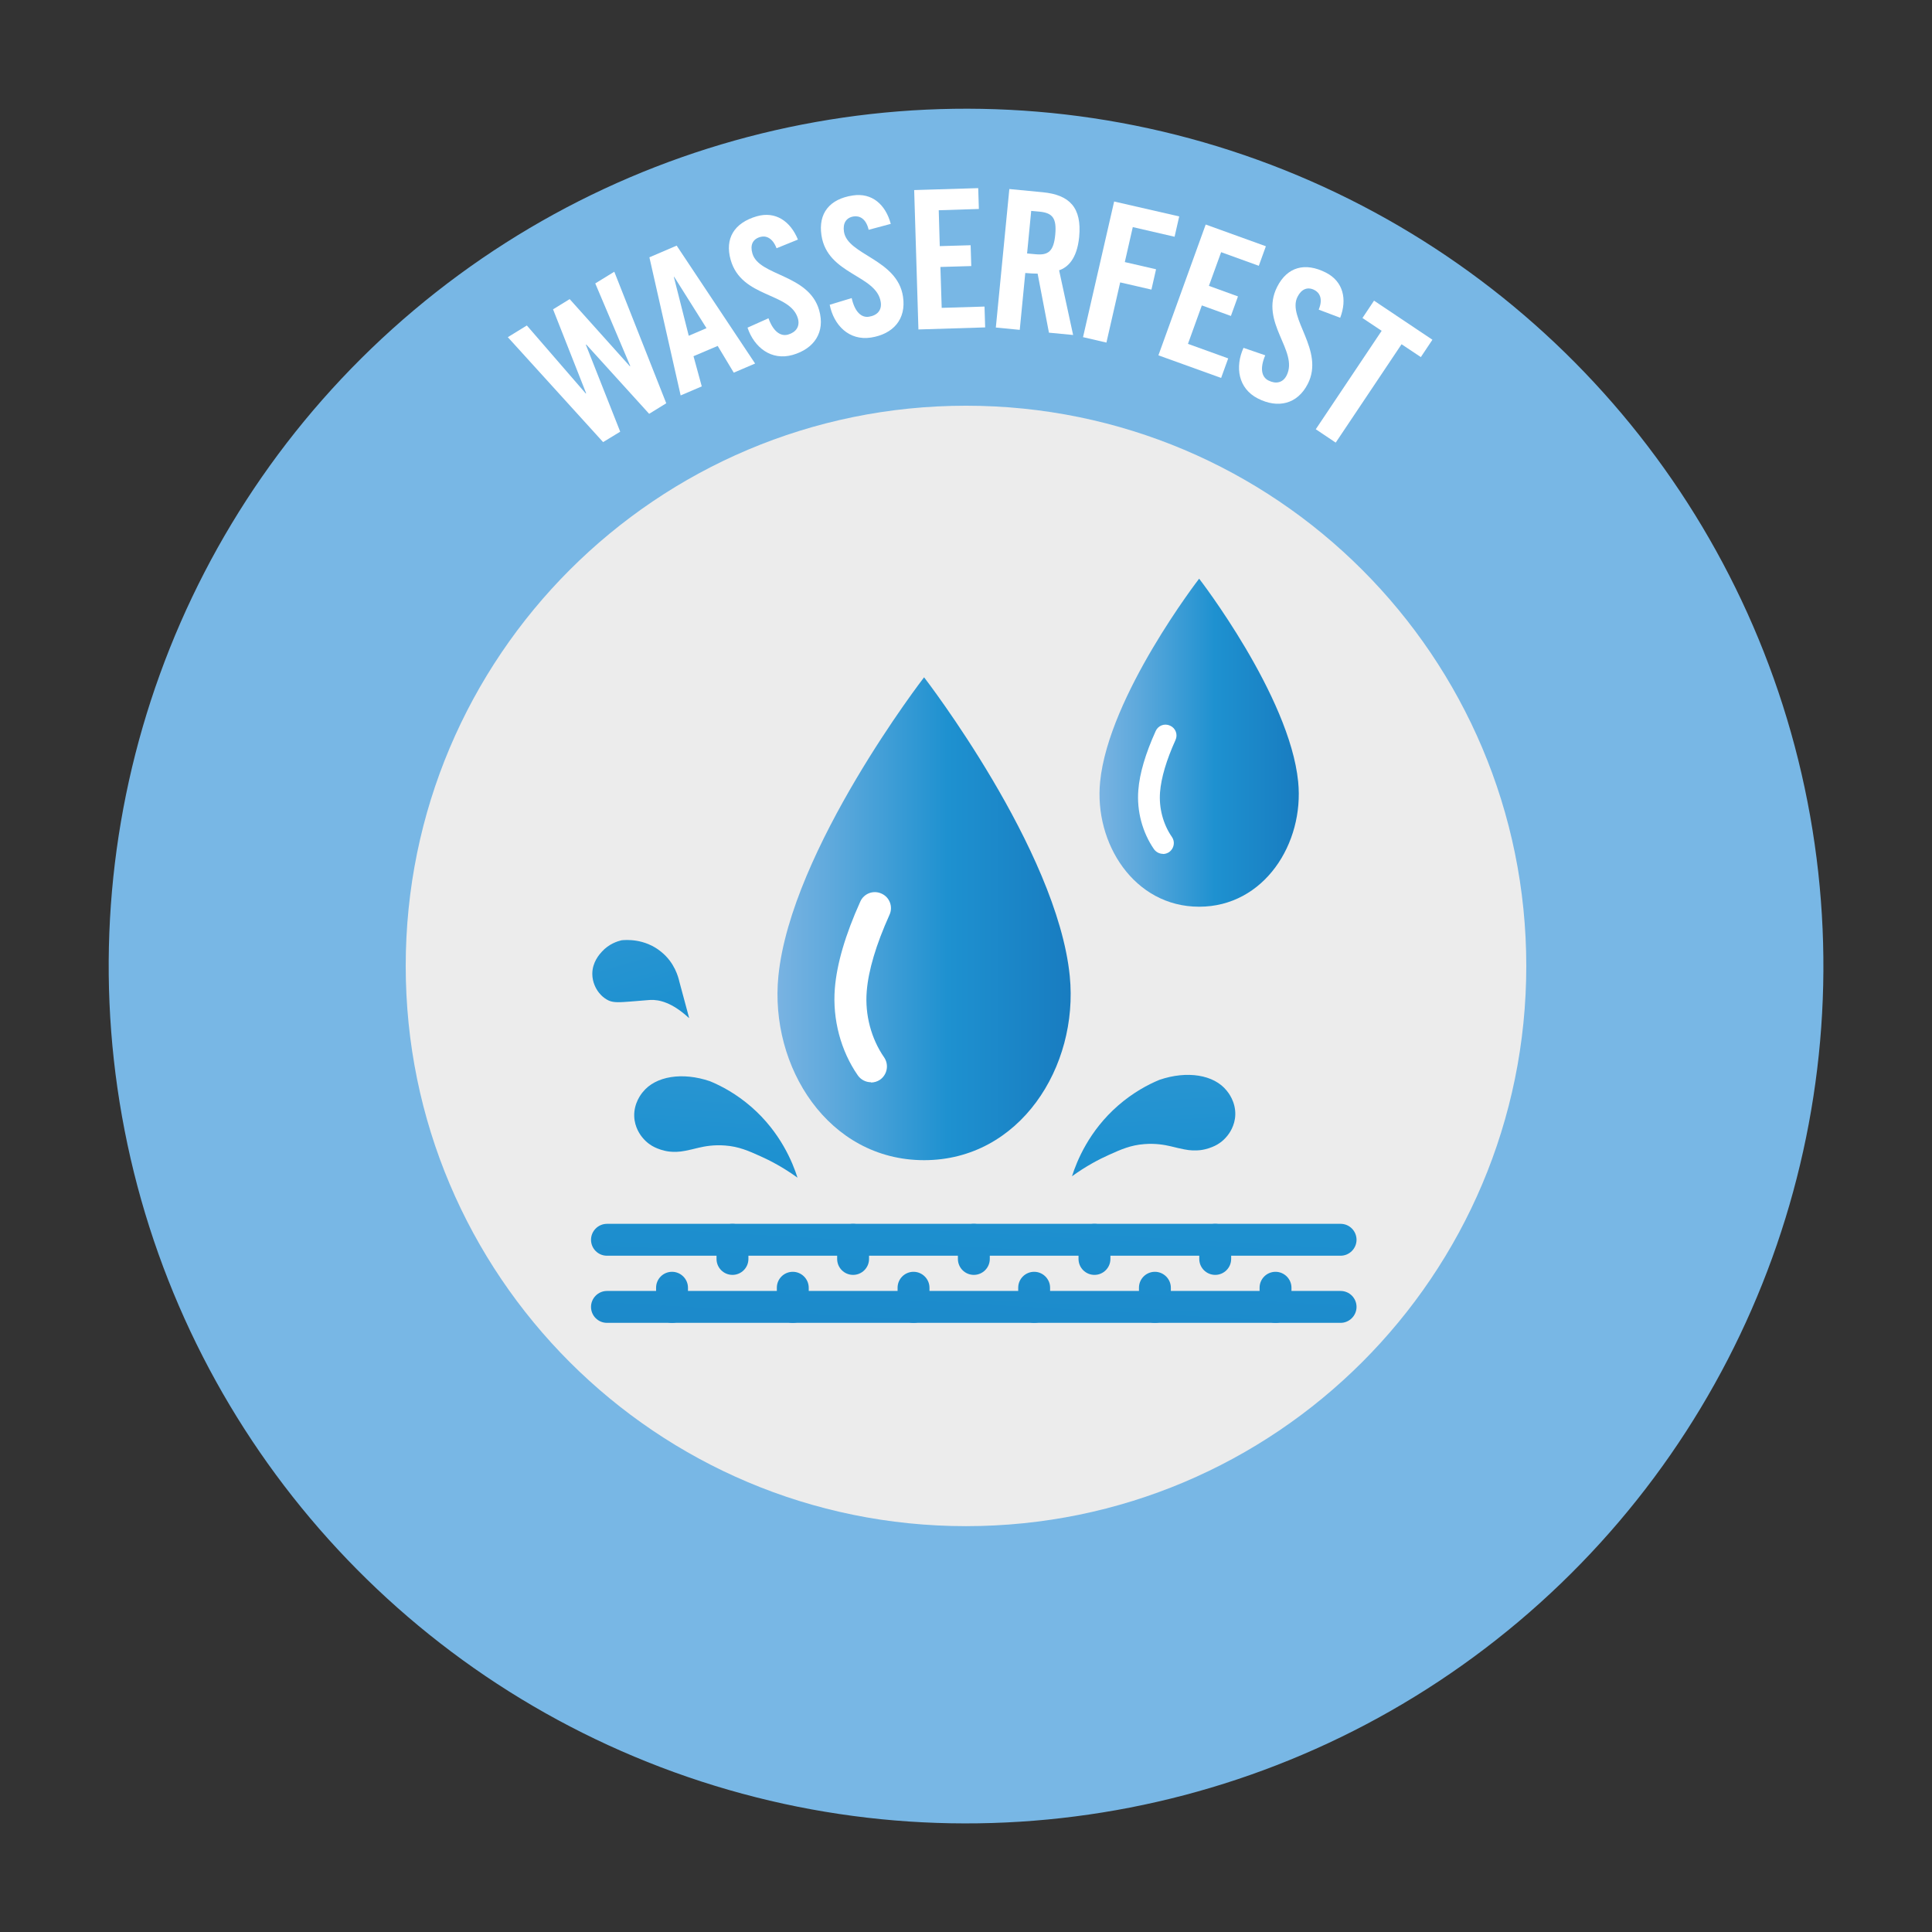
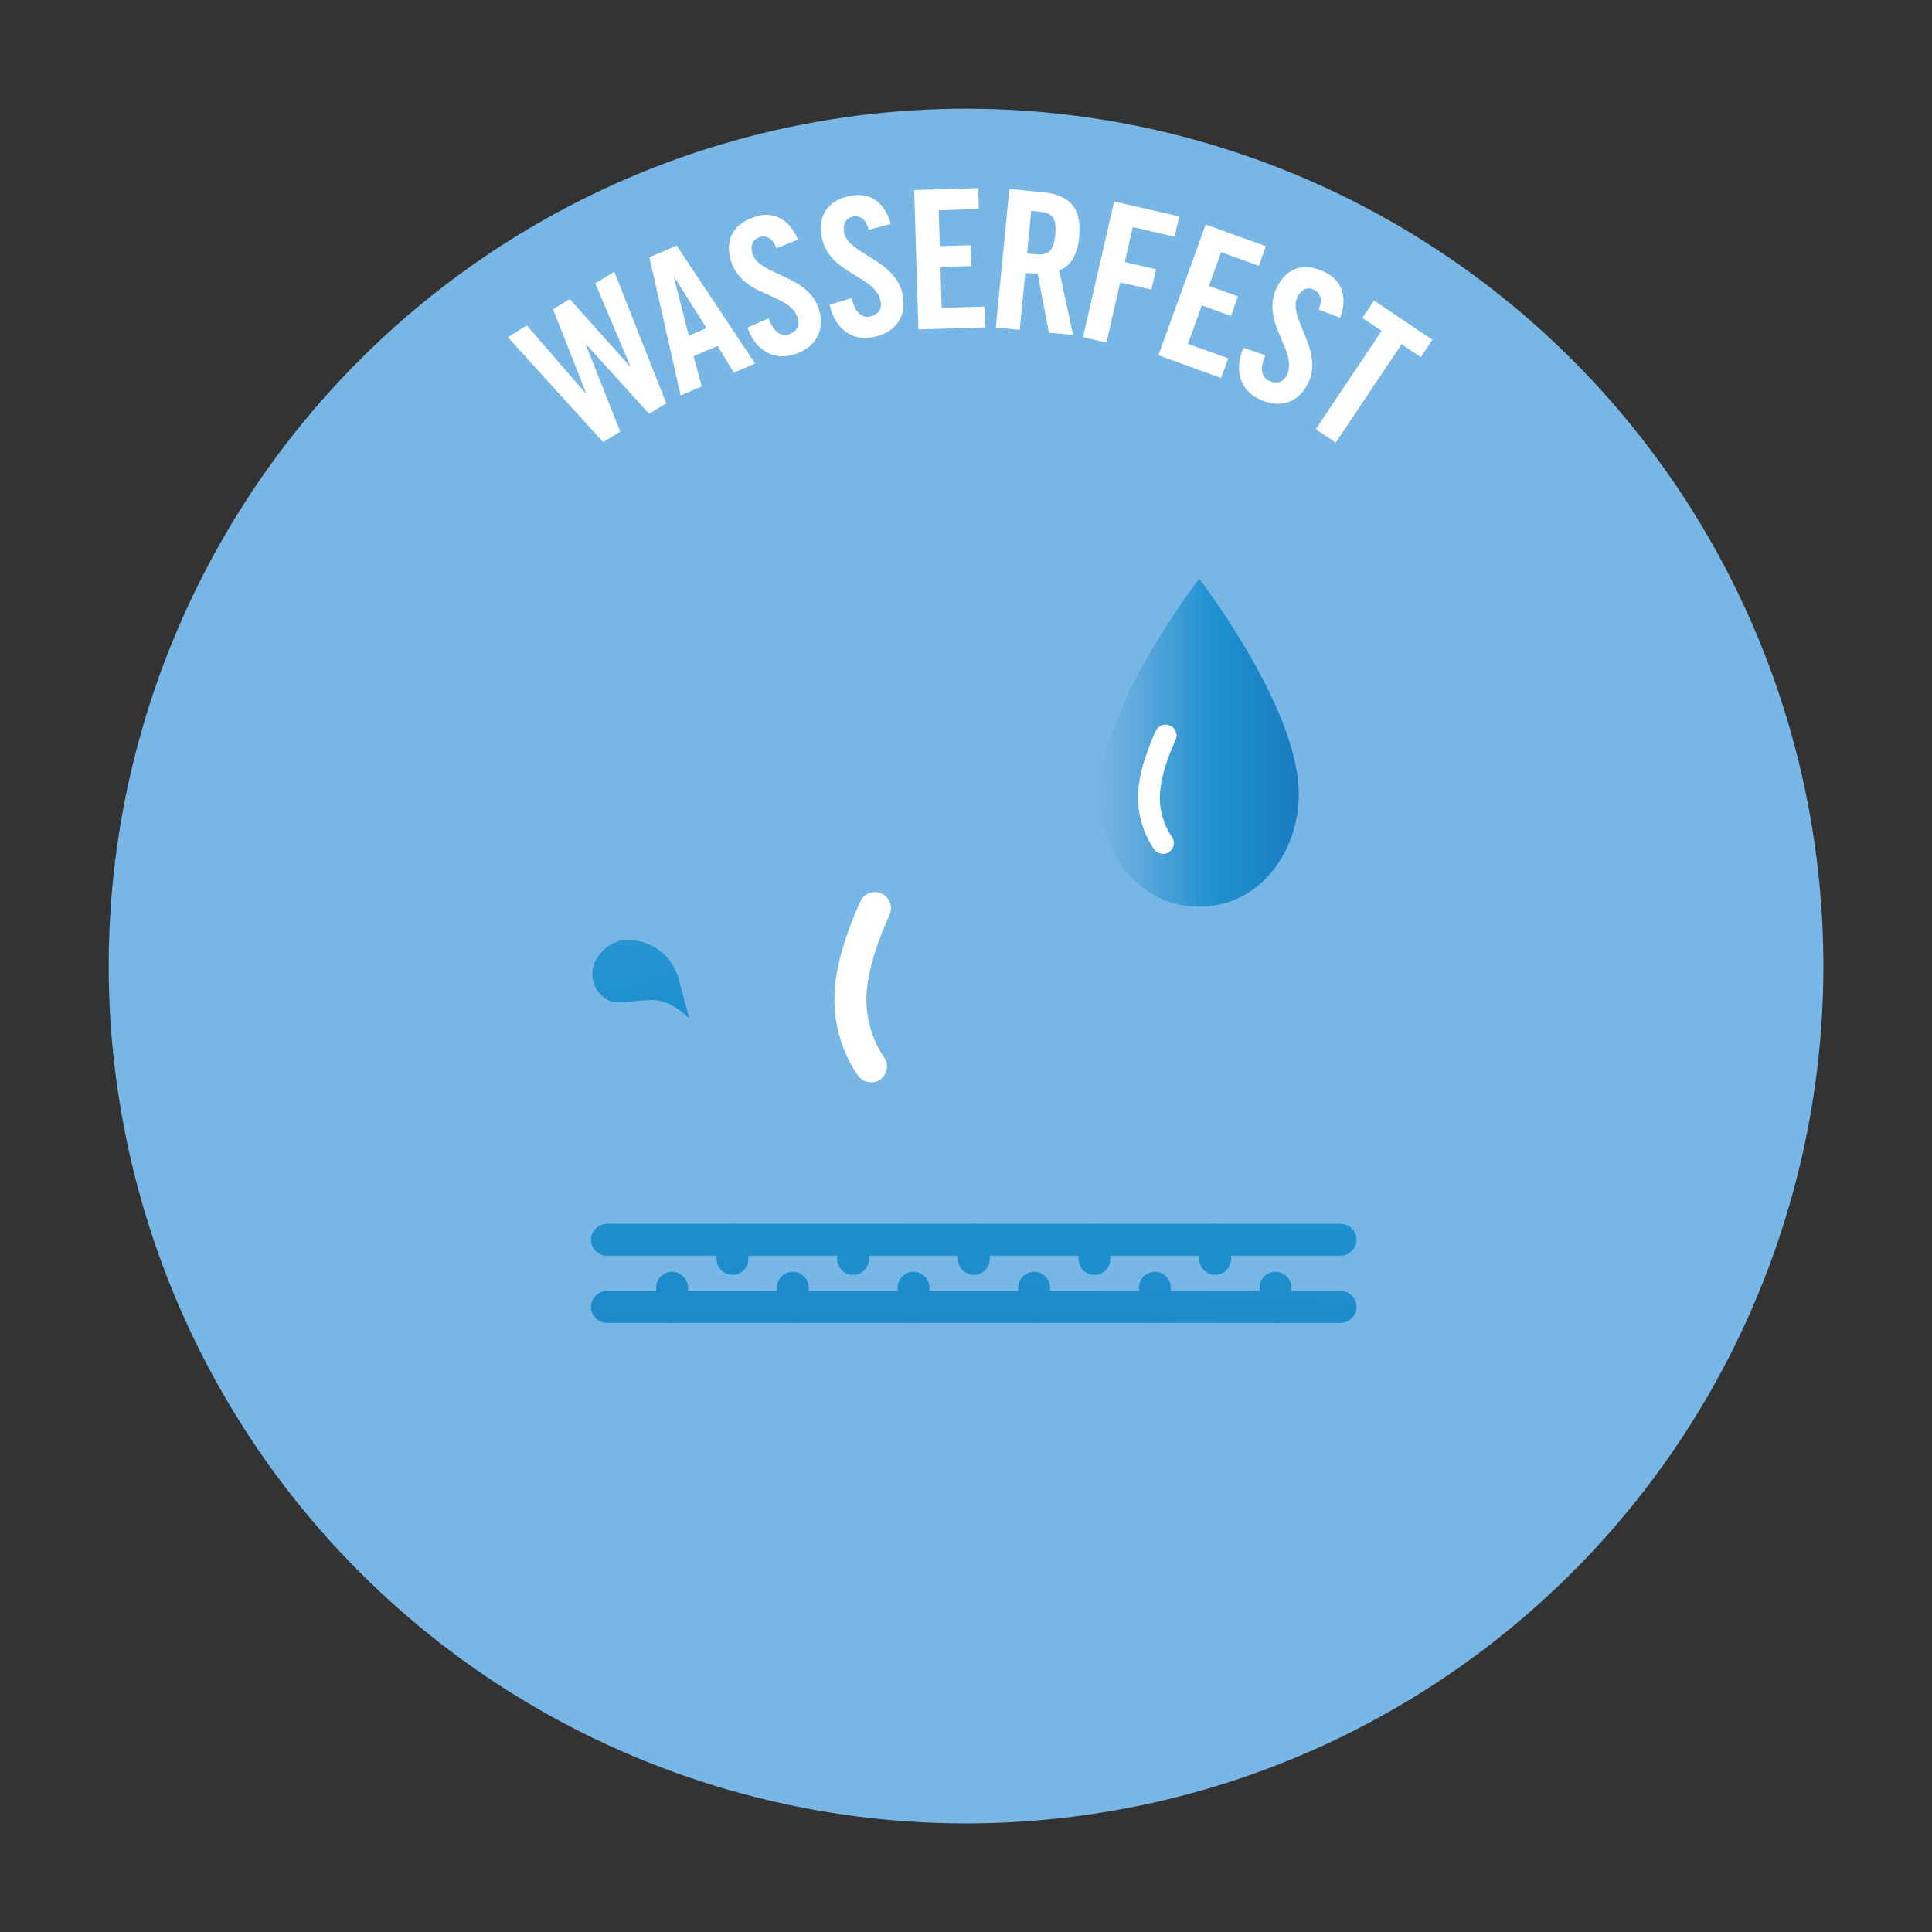
<svg xmlns="http://www.w3.org/2000/svg" xmlns:xlink="http://www.w3.org/1999/xlink" id="Ebene_1" viewBox="0 0 150.24 150.24">
  <rect x="0" y="0" width="150.24" height="150.24" fill="#333333" stroke="none" />
  <defs>
    <style>.cls-1{stroke:#8ac165;stroke-width:46px;}.cls-1,.cls-2{fill:none;}.cls-3{fill:url(#Verlauf-3);}.cls-3,.cls-4,.cls-5,.cls-6,.cls-7,.cls-8,.cls-9,.cls-10,.cls-11,.cls-12,.cls-2,.cls-13,.cls-14,.cls-15,.cls-16,.cls-17,.cls-18,.cls-19,.cls-20,.cls-21,.cls-22,.cls-23,.cls-24{stroke-width:0px;}.cls-4{fill:url(#Verlauf-7);}.cls-5{fill:url(#Verlauf-2);}.cls-6{fill:url(#Verlauf-10);}.cls-7{fill:#ececec;}.cls-8{fill:url(#Verlauf-6);}.cls-9{fill:url(#Verlauf);}.cls-10{fill:url(#Verlauf-17);}.cls-11{fill:#78b7e5;}.cls-12{fill:url(#Verlauf-15);}.cls-13{fill:url(#Verlauf-18);}.cls-14{fill:url(#Verlauf-5);}.cls-15{fill:#fff;}.cls-16{fill:#ededed;}.cls-17{fill:url(#Verlauf-16);}.cls-18{fill:url(#Verlauf-4);}.cls-19{fill:url(#Verlauf-14);}.cls-20{fill:url(#Verlauf-8);}.cls-25{clip-path:url(#clippath);}.cls-21{fill:url(#Verlauf-11);}.cls-22{fill:url(#Verlauf-12);}.cls-23{fill:url(#Verlauf-9);}.cls-24{fill:url(#Verlauf-13);}</style>
    <clipPath id="clippath">
      <rect class="cls-2" width="150.24" height="150.24" />
    </clipPath>
    <linearGradient id="Verlauf" x1="60.45" y1="71.45" x2="83.26" y2="71.45" gradientUnits="userSpaceOnUse">
      <stop offset="0" stop-color="#79b3e2" />
      <stop offset=".19" stop-color="#5ea9dc" />
      <stop offset=".58" stop-color="#1e91d0" />
      <stop offset="1" stop-color="#187cc0" />
    </linearGradient>
    <linearGradient id="Verlauf-2" x1="78.28" y1="50.61" x2="74.18" y2="124.18" xlink:href="#Verlauf" />
    <linearGradient id="Verlauf-3" x1="78.58" y1="50.63" x2="74.47" y2="124.2" xlink:href="#Verlauf" />
    <linearGradient id="Verlauf-4" x1="64.5" y1="49.84" x2="60.39" y2="123.41" xlink:href="#Verlauf" />
    <linearGradient id="Verlauf-5" x1="73.86" y1="50.37" x2="69.75" y2="123.94" xlink:href="#Verlauf" />
    <linearGradient id="Verlauf-6" x1="83.21" y1="50.89" x2="79.1" y2="124.46" xlink:href="#Verlauf" />
    <linearGradient id="Verlauf-7" x1="92.57" y1="51.41" x2="88.46" y2="124.98" xlink:href="#Verlauf" />
    <linearGradient id="Verlauf-8" x1="101.92" y1="51.93" x2="97.82" y2="125.5" xlink:href="#Verlauf" />
    <linearGradient id="Verlauf-9" x1="55.14" y1="49.32" x2="51.04" y2="122.89" xlink:href="#Verlauf" />
    <linearGradient id="Verlauf-10" x1="59.61" y1="49.57" x2="55.51" y2="123.14" xlink:href="#Verlauf" />
    <linearGradient id="Verlauf-11" x1="68.97" y1="50.09" x2="64.86" y2="123.66" xlink:href="#Verlauf" />
    <linearGradient id="Verlauf-12" x1="78.33" y1="50.61" x2="74.22" y2="124.19" xlink:href="#Verlauf" />
    <linearGradient id="Verlauf-13" x1="87.68" y1="51.14" x2="83.57" y2="124.71" xlink:href="#Verlauf" />
    <linearGradient id="Verlauf-14" x1="97.04" y1="51.66" x2="92.93" y2="125.23" xlink:href="#Verlauf" />
    <linearGradient id="Verlauf-15" x1="85.5" y1="57.76" x2="100.99" y2="57.76" xlink:href="#Verlauf" />
    <linearGradient id="Verlauf-16" x1="313.29" y1="33.86" x2="307.93" y2="129.79" gradientTransform="translate(399.92) rotate(-180) scale(1 -1)" xlink:href="#Verlauf" />
    <linearGradient id="Verlauf-17" x1="268.21" y1="11.07" x2="262.94" y2="105.42" gradientTransform="translate(-221.86 104.18) rotate(-19.33)" xlink:href="#Verlauf" />
    <linearGradient id="Verlauf-18" x1="295.35" y1="33.97" x2="289.99" y2="129.9" gradientTransform="translate(-236.6)" xlink:href="#Verlauf" />
  </defs>
  <g class="cls-25">
    <path class="cls-16" d="M75.12,31.55c-24.06,0-43.57,19.5-43.57,43.57s19.5,43.56,43.57,43.56,43.57-19.5,43.57-43.56-19.5-43.57-43.57-43.57" />
-     <path class="cls-1" d="M75.12,31.55c-24.06,0-43.57,19.5-43.57,43.57s19.5,43.56,43.57,43.56,43.57-19.5,43.57-43.56-19.5-43.57-43.57-43.57Z" />
    <circle class="cls-11" cx="75.12" cy="75.12" r="66.67" transform="translate(-21.08 120.19) rotate(-70.1)" />
-     <path class="cls-7" d="M75.12,31.55c-24.06,0-43.57,19.5-43.57,43.57s19.5,43.56,43.57,43.56,43.57-19.5,43.57-43.56-19.5-43.57-43.57-43.57" />
  </g>
  <path class="cls-15" d="M43,24.06l1.3-.8,4.68,5.22.03-.02-2.72-6.42,1.48-.91,4.04,10.23-1.33.82-4.89-5.39-.03.02,2.67,6.76-1.33.81-7.41-8.16,1.48-.91,4.58,5.29.03-.02-2.57-6.52Z" />
  <path class="cls-15" d="M54.59,30.04l-1.66.71-2.43-10.74,2.12-.91,6.1,9.17-1.66.71-1.25-2.08-1.88.8.64,2.34ZM53.56,26.11l1.38-.59-2.51-3.99h-.03s1.16,4.58,1.16,4.58Z" />
  <path class="cls-15" d="M60.39,19.31c-.33-.87-.88-1-1.28-.88-.58.17-.79.63-.6,1.28.51,1.77,4.38,1.59,5.19,4.41.49,1.72-.39,3-2.06,3.48-1.66.47-2.99-.58-3.51-2.12l1.63-.73c.37,1.03.94,1.43,1.52,1.27.62-.18.94-.63.77-1.25-.59-2.06-4.38-1.57-5.23-4.56-.47-1.66.27-2.88,2.03-3.39,1.46-.42,2.62.39,3.2,1.81l-1.65.67Z" />
  <path class="cls-15" d="M67.55,17.87c-.21-.91-.74-1.1-1.16-1.04-.59.09-.86.53-.76,1.19.28,1.82,4.15,2.13,4.59,5.04.27,1.77-.77,2.92-2.49,3.19-1.71.26-2.89-.96-3.21-2.55l1.71-.52c.24,1.07.75,1.54,1.34,1.45.64-.1,1.02-.5.92-1.14-.32-2.12-4.15-2.12-4.61-5.19-.26-1.71.63-2.83,2.44-3.1,1.5-.23,2.55.72,2.95,2.21l-1.72.46Z" />
  <path class="cls-15" d="M71.42,25.61l-.33-10.83,4.98-.15.05,1.62-3.12.1.08,2.79,2.4-.07.05,1.62-2.4.07.1,3.18,3.33-.1.05,1.62-5.19.16Z" />
  <path class="cls-15" d="M79.29,25.65l-1.85-.18,1.05-10.77,2.6.25c2.07.2,3.05,1.18,2.83,3.48-.17,1.73-.91,2.37-1.56,2.59l1.09,5.03-1.88-.18-.88-4.59c-.24,0-.63-.02-.96-.05l-.43,4.42ZM79.87,19.71l.66.06c1,.1,1.41-.24,1.53-1.52.12-1.28-.21-1.69-1.21-1.79l-.66-.06-.32,3.31Z" />
  <path class="cls-15" d="M84.22,26.22l2.42-10.55,5.06,1.16-.36,1.58-3.25-.75-.62,2.72,2.43.56-.36,1.58-2.43-.56-1.07,4.68-1.81-.42Z" />
  <path class="cls-15" d="M90.08,27.64l3.68-10.18,4.68,1.69-.55,1.52-2.93-1.06-.95,2.62,2.26.82-.55,1.52-2.26-.82-1.08,2.99,3.13,1.13-.55,1.52-4.88-1.76Z" />
  <path class="cls-15" d="M102.55,24.07c.36-.86.04-1.33-.34-1.52-.53-.27-1.01-.07-1.31.53-.84,1.64,2.13,4.15.8,6.77-.81,1.59-2.33,1.93-3.88,1.14-1.54-.78-1.79-2.46-1.12-3.94l1.69.58c-.43,1.01-.29,1.69.25,1.96.58.29,1.12.18,1.41-.39.97-1.91-2.14-4.13-.73-6.9.78-1.54,2.16-1.93,3.79-1.1,1.35.69,1.66,2.07,1.11,3.51l-1.67-.63Z" />
  <path class="cls-15" d="M107.45,25.73l-1.5-1,.9-1.35,4.54,3.04-.9,1.35-1.5-1-5.12,7.65-1.55-1.04,5.12-7.65Z" />
-   <path class="cls-9" d="M71.86,52.67s10.35,13.4,11.33,23.24c.7,7.05-3.89,14.31-11.33,14.31s-12.03-7.26-11.33-14.31c.98-9.84,11.33-23.24,11.33-23.24Z" />
  <path class="cls-15" d="M67.73,84.16c-.39,0-.78-.19-1.02-.53-1.33-1.91-1.98-4.37-1.79-6.75.15-1.92.82-4.2,1.98-6.77.28-.63,1.02-.91,1.65-.62.63.28.91,1.02.62,1.65-1.04,2.31-1.64,4.31-1.77,5.95-.15,1.82.35,3.69,1.35,5.13.39.57.25,1.34-.31,1.74-.22.15-.47.22-.71.22Z" />
  <path class="cls-5" d="M104.25,97.65h-57.05c-.69,0-1.24-.56-1.24-1.24s.56-1.24,1.24-1.24h57.05c.69,0,1.24.56,1.24,1.24s-.56,1.24-1.24,1.24Z" />
  <path class="cls-3" d="M104.25,102.87h-57.05c-.69,0-1.24-.56-1.24-1.24s.56-1.24,1.24-1.24h57.05c.69,0,1.24.56,1.24,1.24s-.56,1.24-1.24,1.24Z" />
  <path class="cls-18" d="M61.65,102.87c-.69,0-1.24-.56-1.24-1.24v-1.49c0-.69.56-1.24,1.24-1.24s1.24.56,1.24,1.24v1.49c0,.69-.56,1.24-1.24,1.24Z" />
  <path class="cls-14" d="M71.04,102.87c-.69,0-1.24-.56-1.24-1.24v-1.49c0-.69.56-1.24,1.24-1.24s1.24.56,1.24,1.24v1.49c0,.69-.56,1.24-1.24,1.24Z" />
  <path class="cls-8" d="M80.42,102.87c-.69,0-1.24-.56-1.24-1.24v-1.49c0-.69.56-1.24,1.24-1.24s1.24.56,1.24,1.24v1.49c0,.69-.56,1.24-1.24,1.24Z" />
  <path class="cls-4" d="M89.81,102.87c-.69,0-1.24-.56-1.24-1.24v-1.49c0-.69.56-1.24,1.24-1.24s1.24.56,1.24,1.24v1.49c0,.69-.56,1.24-1.24,1.24Z" />
  <path class="cls-20" d="M99.19,102.87c-.69,0-1.24-.56-1.24-1.24v-1.49c0-.69.56-1.24,1.24-1.24s1.24.56,1.24,1.24v1.49c0,.69-.56,1.24-1.24,1.24Z" />
  <path class="cls-23" d="M52.26,102.87c-.69,0-1.24-.56-1.24-1.24v-1.49c0-.69.56-1.24,1.24-1.24s1.24.56,1.24,1.24v1.49c0,.69-.56,1.24-1.24,1.24Z" />
  <path class="cls-6" d="M56.96,99.14c-.69,0-1.24-.56-1.24-1.24v-1.49c0-.69.56-1.24,1.24-1.24s1.24.56,1.24,1.24v1.49c0,.69-.56,1.24-1.24,1.24Z" />
  <path class="cls-21" d="M66.34,99.14c-.69,0-1.24-.56-1.24-1.24v-1.49c0-.69.56-1.24,1.24-1.24s1.24.56,1.24,1.24v1.49c0,.69-.56,1.24-1.24,1.24Z" />
  <path class="cls-22" d="M75.73,99.14c-.69,0-1.24-.56-1.24-1.24v-1.49c0-.69.56-1.24,1.24-1.24s1.24.56,1.24,1.24v1.49c0,.69-.56,1.24-1.24,1.24Z" />
  <path class="cls-24" d="M85.11,99.14c-.69,0-1.24-.56-1.24-1.24v-1.49c0-.69.56-1.24,1.24-1.24s1.24.56,1.24,1.24v1.49c0,.69-.56,1.24-1.24,1.24Z" />
  <path class="cls-19" d="M94.5,99.14c-.69,0-1.24-.56-1.24-1.24v-1.49c0-.69.56-1.24,1.24-1.24s1.24.56,1.24,1.24v1.49c0,.69-.56,1.24-1.24,1.24Z" />
  <path class="cls-12" d="M93.25,45s7.04,9.11,7.7,15.79c.48,4.79-2.64,9.72-7.7,9.72s-8.18-4.94-7.7-9.72c.66-6.68,7.7-15.79,7.7-15.79Z" />
  <path class="cls-15" d="M90.44,66.4c-.27,0-.53-.13-.7-.36-.9-1.3-1.35-2.97-1.22-4.59.1-1.31.56-2.85,1.35-4.6.19-.43.69-.62,1.12-.42.43.19.62.69.42,1.12-.71,1.57-1.11,2.93-1.2,4.04-.1,1.24.24,2.51.92,3.49.27.38.17.91-.21,1.18-.15.1-.32.15-.48.15Z" />
-   <path class="cls-17" d="M83.36,91.48c.38-1.2,1.33-3.54,3.59-5.51,1.16-1.01,2.32-1.63,3.22-2,2.14-.73,4.23-.4,5.22.84.11.13.71.86.67,1.9-.03.84-.47,1.44-.64,1.64-.33.41-.71.64-.94.75-.25.12-.65.28-1.14.34-.17.02-.36.03-.6.02-.38-.01-.81-.1-1.7-.32-.47-.11-1.18-.24-2.05-.17-1.06.08-1.81.41-2.76.84-.74.33-1.76.86-2.88,1.67Z" />
  <path class="cls-10" d="M53.59,79.16c-.25-.94-.51-1.88-.76-2.82-.08-.35-.36-1.47-1.41-2.32-1.3-1.07-2.8-.93-3.09-.9-.29.07-.97.27-1.53.89-.18.2-.74.81-.74,1.72,0,.69.32,1.18.41,1.32.1.15.38.53.87.76.39.17.85.14,1.74.07,1.41-.11,1.41-.12,1.5-.12.69-.03,1.69.2,2.99,1.4Z" />
-   <path class="cls-13" d="M62.02,91.59c-.38-1.2-1.33-3.54-3.59-5.51-1.16-1.01-2.32-1.63-3.22-2-2.14-.73-4.23-.4-5.22.84-.11.13-.71.86-.67,1.9.03.84.47,1.44.64,1.64.33.41.71.64.94.75.25.12.65.28,1.14.34.17.02.36.03.6.02.38-.01.81-.1,1.7-.32.47-.11,1.18-.24,2.05-.17,1.06.08,1.81.41,2.76.84.74.33,1.76.86,2.88,1.67Z" />
</svg>